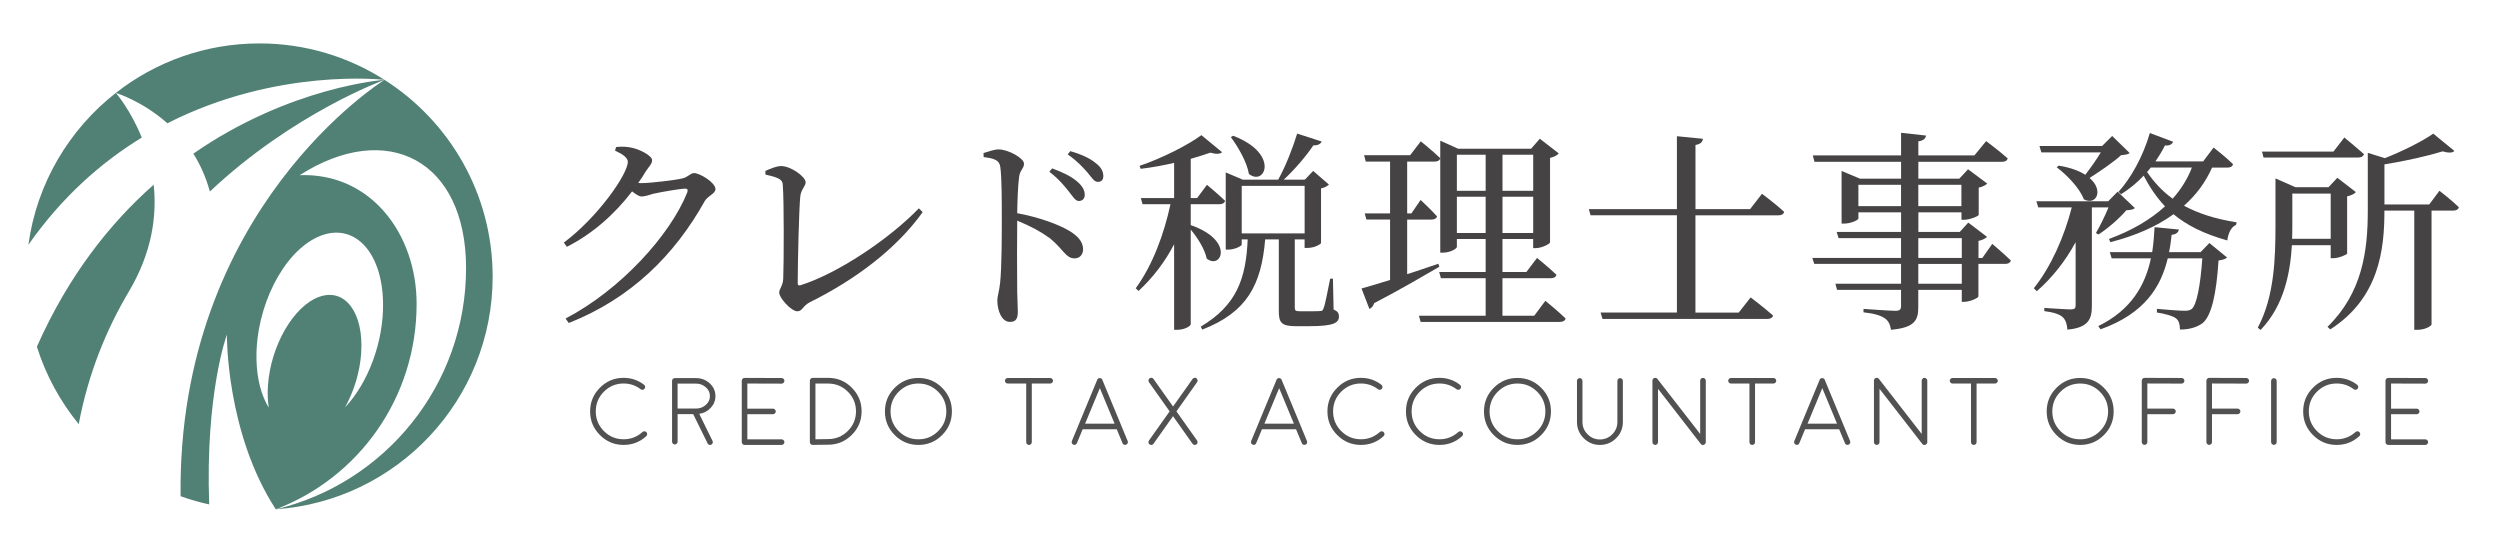
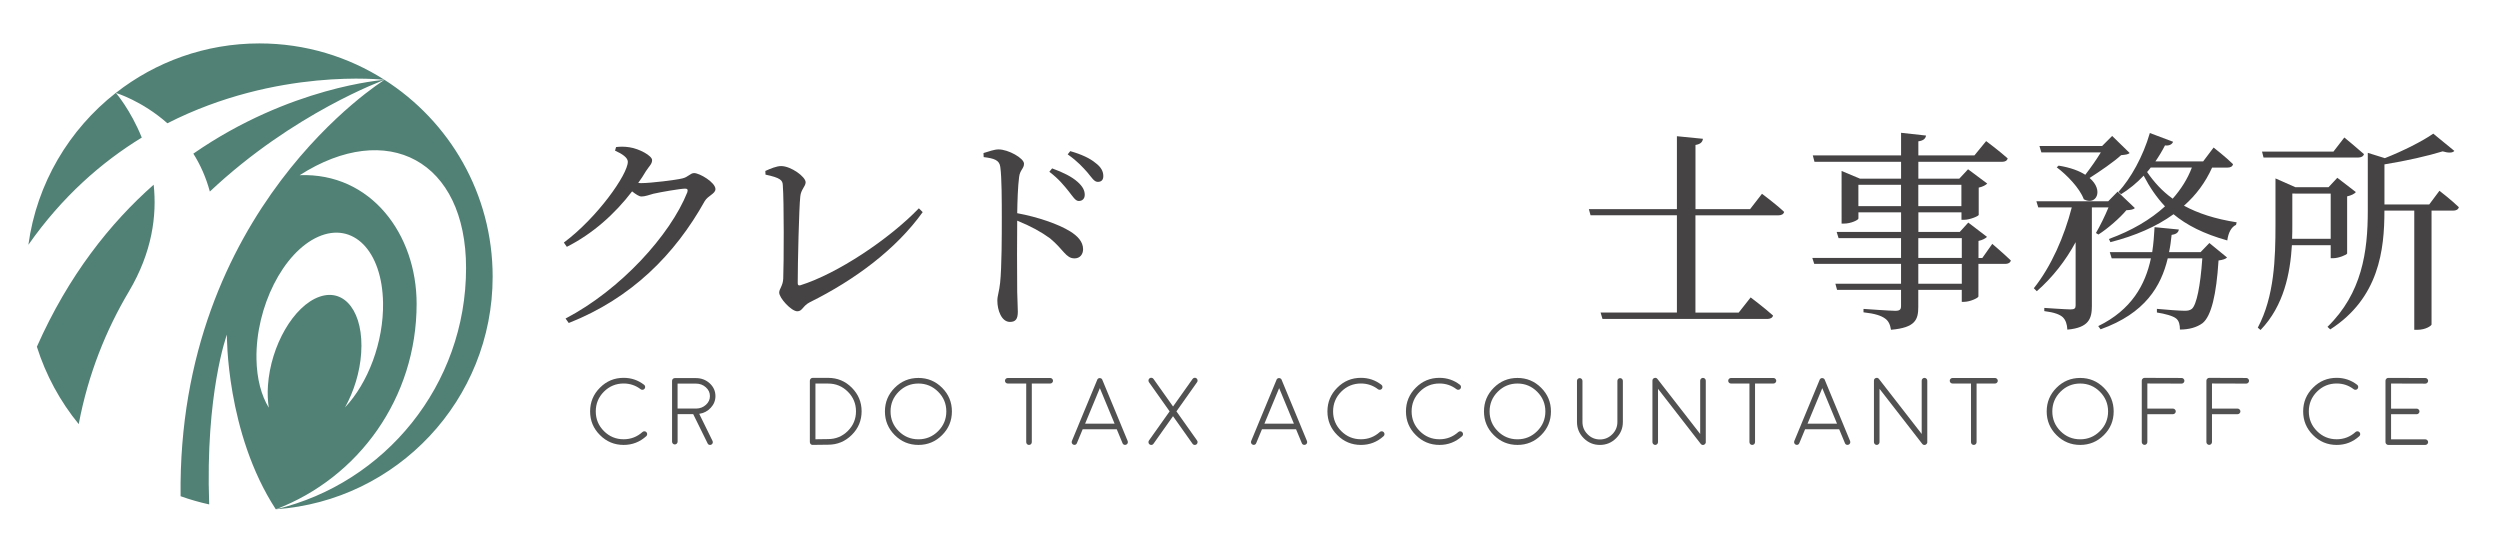
<svg xmlns="http://www.w3.org/2000/svg" version="1.1" id="レイヤー_1" x="0px" y="0px" viewBox="0 0 680 150" style="enable-background:new 0 0 680 150;" xml:space="preserve">
  <style type="text/css">
	.st0{fill:#464345;}
	.st1{fill:#515151;}
	.st2{fill:#508174;}
</style>
  <g>
    <path class="st0" d="M167.57,40c1.04-0.12,2.15-0.17,3.65,0.06c2.73,0.41,6.15,2.32,6.15,3.48c0,1.1-0.75,1.57-1.68,3.02   c-0.64,1.1-1.33,2.15-2.09,3.19c0.35,0.06,0.58,0.06,0.87,0.06c2.55,0,9.57-0.87,11.14-1.28c1.57-0.35,2.15-1.45,3.19-1.45   c1.51,0,5.8,2.55,5.8,4.35c0,1.28-1.97,1.74-2.9,3.25c-8.12,14.56-19.95,26.45-37,33.18l-0.87-1.22   c14.91-7.77,28.48-22.68,33.12-34.34c0.23-0.75,0-0.99-0.58-0.99c-1.22,0-6.67,0.93-8.64,1.39c-1.22,0.35-2.32,0.75-3.25,0.75   c-0.64,0-1.51-0.58-2.55-1.39c-4.7,6.15-10.73,11.54-17.75,15.08l-0.81-1.16c9.11-6.79,17.4-18.56,17.4-21.98   c0-1.1-1.51-2.15-3.48-3.02L167.57,40z" />
    <path class="st0" d="M208.17,46.5c1.39-0.64,3.07-1.33,4.29-1.33c2.67,0,6.67,2.9,6.67,4.41c0,1.1-1.28,1.97-1.45,3.83   c-0.35,3.13-0.7,18.15-0.7,23.55c0,0.58,0.17,0.75,0.7,0.64c10.03-3.13,24.07-12.47,32.25-20.94l1.04,1.04   c-7.19,10.03-18.33,18.38-30.74,24.53c-1.91,0.99-1.97,2.44-3.36,2.44c-1.62,0-4.93-3.6-4.93-5.1c0-0.99,1.04-1.86,1.1-3.83   c0.17-4,0.23-21.05-0.12-25.4c-0.06-1.28-0.58-1.97-4.7-2.84L208.17,46.5z" />
    <path class="st0" d="M267.51,41.63c1.57-0.46,2.9-0.99,4.12-0.99c2.61,0,6.9,2.38,6.9,3.89c0,1.33-1.1,1.68-1.33,3.6   c-0.35,2.61-0.46,6.55-0.52,9.86c5.63,1.04,11.19,2.96,14.38,4.93c1.97,1.22,3.54,2.78,3.54,4.87c0,1.33-0.81,2.49-2.32,2.49   c-2.38,0-2.96-2.38-6.67-5.45c-2.38-1.74-5.22-3.31-8.93-4.81c-0.06,4.52-0.06,13.51,0,19.37c0.06,2.67,0.17,4.47,0.17,5.39   c0,1.97-0.58,2.78-2.15,2.78c-2.26,0-3.42-3.13-3.42-5.8c0-1.33,0.52-2.49,0.75-4.81c0.46-4.29,0.46-13.28,0.46-17.46   c0-4.7,0-11.25-0.41-14.09c-0.23-1.86-1.68-2.32-4.52-2.67L267.51,41.63z M286.18,45.8c3.02,1.1,5.34,2.26,6.9,3.65   c1.45,1.28,1.97,2.38,1.97,3.54c0,1.04-0.64,1.68-1.62,1.68c-0.93,0-1.57-1.16-2.73-2.61c-1.22-1.51-2.67-3.36-5.28-5.34   L286.18,45.8z M291.11,41.11c3.07,0.87,5.39,1.97,6.84,3.19c1.57,1.16,2.15,2.32,2.15,3.6c0,1.04-0.52,1.57-1.51,1.57   c-0.99,0-1.62-1.16-2.9-2.67c-1.22-1.33-2.49-2.84-5.28-4.81L291.11,41.11z" />
-     <path class="st0" d="M323.88,61.23c12.06,4.18,8.29,12.24,4.35,9.11c-0.52-2.55-2.49-5.68-4.35-7.89V88.2   c0,0.41-1.51,1.51-3.77,1.51h-0.75V66.45c-2.49,4.76-5.74,9.05-9.69,12.7l-0.75-0.75c4.58-6.26,7.66-14.62,9.45-22.85h-7.6   l-0.46-1.68h9.05V44.3c-3.02,0.7-6.15,1.28-9.11,1.62l-0.29-0.81c6.03-2.03,13.22-5.68,16.82-8.35l5.63,4.64   c-0.58,0.52-1.62,0.58-3.19,0.12c-1.51,0.52-3.31,1.1-5.34,1.68v10.67h1.74l2.67-3.6c0,0,3.07,2.55,4.93,4.35   c-0.17,0.64-0.75,0.93-1.57,0.93h-7.77V61.23z M362.74,84.2c1.22,0.52,1.45,1.04,1.45,1.91c0,1.74-1.57,2.61-8,2.61h-3.83   c-3.83,0-4.52-1.04-4.52-4v-19.6h-3.71c-1.04,12.29-4.87,19.78-17.11,24.53l-0.41-0.81c9.74-5.8,12.3-12.99,12.76-23.72h-1.62v1.39   c0,0.41-1.91,1.39-3.71,1.39h-0.64v-21l4.64,1.97h9.63c2.03-3.65,4-8.7,5.16-12.53l6.67,2.15c-0.29,0.64-0.99,1.1-2.26,1.04   c-1.86,2.78-4.99,6.5-8.06,9.34h5.68v-0.06h0.12l2.2-2.32l4.29,3.71c-0.41,0.41-1.22,0.87-2.15,1.04V66.1   c-0.06,0.29-1.74,1.33-3.6,1.33h-0.87v-2.32h-2.67v0.17v18.39c0,0.75,0.17,0.99,1.39,0.99h2.84c1.22,0,2.2,0,2.67-0.06   c0.52,0,0.7-0.12,0.93-0.75c0.41-0.93,1.1-4.58,1.8-8.06h0.75L362.74,84.2z M335.42,36.93c12.76,4.87,8.64,13.86,4.29,10.38   c-0.58-3.31-2.96-7.37-4.93-10.03L335.42,36.93z M337.75,63.49h17.11V50.56h-17.11V63.49z" />
-     <path class="st0" d="M386.46,38.44c0,0,3.31,2.67,5.28,4.58c-0.12,0.64-0.7,0.93-1.51,0.93h-7.48v14.09h1.16l2.49-3.65   c0,0,2.84,2.61,4.47,4.47c-0.17,0.58-0.7,0.87-1.51,0.87h-6.61v14.85c2.73-0.87,5.57-1.86,8.47-2.84l0.29,0.81   c-4.12,2.38-9.98,5.86-17.75,9.92c-0.17,0.7-0.7,1.33-1.28,1.57l-2.15-5.57c1.57-0.41,4.35-1.28,7.77-2.32V59.72h-6.44l-0.46-1.68   h6.9V43.95h-6.61l-0.46-1.74h12.53L386.46,38.44z M420.34,81.82c0,0,3.42,2.78,5.51,4.81c-0.17,0.64-0.75,0.93-1.57,0.93h-37.87   l-0.46-1.68h18.15V75.67h-12.18l-0.46-1.68h12.64V65h-7.83v2.15c0,0.52-1.86,1.57-3.77,1.57h-0.75V38.26l4.87,2.2h19.83l2.38-2.73   l5.16,4c-0.35,0.46-1.22,0.93-2.38,1.22v22.97c-0.06,0.46-2.32,1.57-3.89,1.57h-0.7V65h-8.35v8.99h6.5l2.9-3.83   c0,0,3.31,2.67,5.28,4.58c-0.12,0.64-0.75,0.93-1.57,0.93h-13.11v10.21h8.64L420.34,81.82z M396.27,42.09v9.8h7.83v-9.8H396.27z    M404.1,63.38v-9.86h-7.83v9.86H404.1z M408.68,42.09v9.8h8.35v-9.8H408.68z M417.03,63.38v-9.86h-8.35v9.86H417.03z" />
    <path class="st0" d="M479.26,52.71c0,0,3.83,2.84,6.03,4.93c-0.17,0.64-0.75,0.93-1.57,0.93h-22.56v26.45h11.77l3.25-4.12   c0,0,3.77,2.84,6.09,4.93c-0.17,0.64-0.75,0.93-1.62,0.93h-44.77l-0.52-1.74h20.76V58.56h-23.49l-0.46-1.68h23.95V37.05l7.08,0.7   c-0.12,0.87-0.64,1.45-2.03,1.68v17.46h14.85L479.26,52.71z" />
    <path class="st0" d="M541.9,66.33c0,0,3.19,2.73,5.05,4.52c-0.17,0.64-0.75,0.93-1.51,0.93h-7.31v8.87   c-0.06,0.41-2.32,1.45-3.89,1.45h-0.64v-3.25h-11.83v4.64c0,3.48-0.81,5.63-7.42,6.21c-0.23-1.39-0.64-2.38-1.62-3.07   c-1.04-0.75-2.67-1.33-5.86-1.68v-0.93c0,0,7.25,0.52,8.64,0.52c1.22,0,1.57-0.35,1.57-1.28v-4.41h-17.4l-0.46-1.68h17.86v-5.39   h-23.61l-0.52-1.62h24.13v-5.39h-16.99l-0.52-1.68h17.52v-5.34h-11.6v1.68c0,0.41-2.03,1.39-3.94,1.39h-0.64V46.5l4.99,2.09h11.19   v-4.58h-23.55l-0.46-1.74h24.01v-6.15l6.79,0.75c-0.12,0.81-0.7,1.39-2.09,1.57v3.83h15.25l3.19-3.89c0,0,3.65,2.73,5.86,4.7   c-0.17,0.64-0.7,0.93-1.51,0.93h-22.79v4.58h11.14l2.38-2.55l5.22,3.89c-0.41,0.41-1.22,0.87-2.32,1.1v7.42   c-0.06,0.35-2.44,1.33-3.94,1.33h-0.75v-2.03h-11.72v5.34h11.25l2.32-2.55l5.1,3.89c-0.41,0.41-1.22,0.87-2.32,1.1v4.64h1.04   L541.9,66.33z M517.08,56.07v-5.8h-11.6v5.8H517.08z M521.78,50.27v5.8h11.72v-5.8H521.78z M521.78,70.16h11.83v-5.39h-11.83V70.16   z M533.61,71.79h-11.83v5.39h11.83V71.79z" />
    <path class="st0" d="M570.09,63.38c1.1-1.86,2.49-4.7,3.42-6.96h-4.52v26.8c0,3.42-0.81,5.92-6.67,6.44   c-0.06-1.45-0.46-2.61-1.22-3.36c-0.81-0.75-2.26-1.33-5.05-1.68v-0.87c0,0,5.92,0.41,7.13,0.41c1.1,0,1.39-0.29,1.39-1.1V65.87   c-2.73,5.05-6.26,9.57-10.56,13.34l-0.81-0.81c4.76-5.97,8.29-14.09,10.32-21.98h-9.11l-0.52-1.68h19.55l2.55-2.61l4.7,4.47   c-0.46,0.41-1.16,0.52-2.32,0.58c-1.74,2.09-5.05,4.99-7.6,6.61L570.09,63.38z M555.25,41.45l-0.52-1.74h17.05l2.73-2.73l4.76,4.64   c-0.46,0.41-1.1,0.46-2.32,0.58c-2.03,1.86-5.68,4.35-8.58,6.21c4,3.42,1.74,7.6-1.57,5.8c-1.1-3.02-4.64-6.67-7.37-8.7l0.52-0.46   c3.25,0.52,5.63,1.45,7.25,2.49c1.39-1.8,3.07-4.18,4.23-6.09H555.25z M600.95,66.1l4.81,3.94c-0.41,0.41-1.1,0.64-2.32,0.81   c-0.58,9.28-1.97,15.14-4.35,17.05c-1.57,1.16-3.71,1.74-6.15,1.74c0-1.28-0.23-2.38-1.04-3.02c-0.87-0.7-3.02-1.28-5.22-1.62   v-0.99c2.32,0.23,6.32,0.52,7.54,0.52c0.93,0,1.45-0.12,1.97-0.52c1.28-1.1,2.32-6.21,2.84-13.75h-9.4   c-1.8,7.54-6.09,14.96-18.27,19.31l-0.64-0.87c9.05-4.41,12.82-11.25,14.33-18.44h-10.67l-0.52-1.68h11.54   c0.35-2.26,0.52-4.58,0.64-6.79l6.61,0.64c-0.12,0.7-0.58,1.28-1.97,1.45c-0.17,1.57-0.35,3.13-0.7,4.7h8.58L600.95,66.1z    M601.7,45.57c-1.8,4-4.35,7.48-7.66,10.38c3.83,2.09,8.47,3.6,14.33,4.52l-0.17,0.7c-1.28,0.58-2.09,2.09-2.38,4.23   c-6.44-1.8-11.08-4.18-14.62-7.13c-4.64,3.36-10.38,5.86-17.17,7.6L573.63,65c6.21-2.26,11.31-5.28,15.25-8.87   c-2.32-2.49-4.18-5.22-5.8-8.35c-1.91,2.03-4,3.71-6.15,5.05l-0.7-0.64c3.31-3.65,6.67-9.57,8.53-16.01l6.32,2.38   c-0.23,0.64-0.99,1.16-2.2,0.99c-0.81,1.57-1.68,3.02-2.61,4.35h12.99l2.84-3.77c0,0,3.36,2.61,5.28,4.52   c-0.12,0.64-0.7,0.93-1.45,0.93H601.7z M585,45.57c-0.29,0.41-0.64,0.81-0.99,1.22c1.91,2.78,4.12,5.22,6.96,7.25   c2.26-2.55,4.06-5.39,5.22-8.47H585z" />
    <path class="st0" d="M623.4,66.68c-0.46,7.6-2.15,16.47-8.53,23.08l-0.75-0.64c4.52-8.47,4.81-18.91,4.81-27.96V48.53l5.39,2.38   h9.05l2.38-2.55l5.05,3.89c-0.35,0.46-1.28,0.93-2.38,1.16v15.54c-0.06,0.35-2.32,1.28-3.77,1.28h-0.7v-3.54H623.4z M615.68,42.85   l-0.41-1.62h19.43l2.96-3.83c0,0,3.25,2.67,5.34,4.52c-0.17,0.64-0.81,0.93-1.57,0.93H615.68z M623.51,52.65v8.47   c0,1.22,0,2.49-0.06,3.83h10.5v-12.3H623.51z M663.53,51.89c0,0,3.31,2.55,5.28,4.47c-0.17,0.64-0.75,0.93-1.57,0.93h-5.86v30.97   c0,0.29-1.51,1.45-3.89,1.45h-0.81V57.29h-8.12v0.12c0,10.5-1.45,23.66-14.73,32.19l-0.75-0.7c9.4-9.16,10.96-20.47,10.96-31.55   V41.57l4.64,1.45c4.99-1.97,10.27-4.64,13.17-6.67l5.74,4.7c-0.52,0.58-1.62,0.58-3.19,0.12c-3.94,1.22-10.03,2.61-15.83,3.54v10.9   h12.18L663.53,51.89z" />
  </g>
  <g>
    <path class="st1" d="M169.63,121.02c-2.51,0-4.66-0.89-6.44-2.68c-1.79-1.78-2.68-3.92-2.68-6.44c0-2.52,0.89-4.67,2.68-6.45   c1.78-1.79,3.92-2.68,6.44-2.68c2.07,0,3.93,0.63,5.56,1.89c0.17,0.13,0.27,0.3,0.29,0.51s-0.03,0.4-0.15,0.56   c-0.13,0.17-0.3,0.27-0.51,0.29c-0.21,0.03-0.4-0.02-0.56-0.15c-1.36-1.04-2.91-1.56-4.63-1.56c-2.09,0-3.88,0.74-5.36,2.22   s-2.22,3.27-2.22,5.37c0,2.09,0.74,3.88,2.22,5.36s3.27,2.22,5.36,2.22c1.96,0,3.67-0.66,5.12-1.97c0.15-0.14,0.33-0.21,0.55-0.2   s0.39,0.09,0.53,0.25c0.14,0.15,0.21,0.33,0.2,0.55s-0.09,0.39-0.25,0.53C174.04,120.22,171.99,121.02,169.63,121.02z" />
    <path class="st1" d="M189.29,102.84c1.46,0,2.72,0.48,3.76,1.43c1.03,0.96,1.55,2.11,1.55,3.47c0,1.2-0.42,2.26-1.27,3.17   c-0.83,0.91-1.87,1.46-3.14,1.65l3.62,7.38c0.09,0.19,0.11,0.38,0.04,0.57s-0.19,0.34-0.38,0.43c-0.1,0.05-0.21,0.08-0.33,0.08   c-0.31,0-0.54-0.14-0.67-0.42l-3.92-7.96h-4.24v7.5c0,0.2-0.08,0.38-0.23,0.53c-0.14,0.14-0.32,0.22-0.53,0.22   c-0.2,0-0.38-0.07-0.53-0.22c-0.14-0.15-0.22-0.33-0.22-0.53v-16.55c0-0.21,0.07-0.39,0.22-0.53c0.15-0.14,0.33-0.22,0.53-0.22   H189.29z M193.1,107.74c0-0.94-0.37-1.74-1.12-2.4c-0.74-0.67-1.64-1-2.69-1h-4.99v6.79h5.08c1.03-0.02,1.91-0.36,2.63-1.02   C192.74,109.45,193.1,108.66,193.1,107.74z" />
-     <path class="st1" d="M202.52,121.02c-0.21,0-0.39-0.08-0.53-0.23c-0.15-0.14-0.23-0.32-0.23-0.53v-16.71   c0-0.21,0.08-0.39,0.23-0.53c0.15-0.16,0.33-0.24,0.53-0.23l10.08,0.03c0.21,0,0.39,0.08,0.53,0.23c0.15,0.15,0.23,0.33,0.23,0.53   c0,0.21-0.08,0.39-0.23,0.55c-0.14,0.14-0.32,0.22-0.53,0.22l-9.32-0.03v6.83h6.97c0.21,0,0.39,0.08,0.53,0.23   c0.15,0.14,0.23,0.32,0.23,0.53s-0.08,0.39-0.23,0.53c-0.14,0.15-0.32,0.23-0.53,0.23h-6.97v6.83h9.32c0.21,0,0.39,0.08,0.53,0.23   c0.15,0.14,0.23,0.32,0.23,0.53s-0.08,0.39-0.23,0.53c-0.14,0.15-0.32,0.23-0.53,0.23H202.52z" />
    <path class="st1" d="M221.04,121.02c-0.21,0-0.39-0.07-0.53-0.22c-0.15-0.15-0.23-0.33-0.23-0.55v-16.69   c0-0.21,0.08-0.39,0.23-0.55c0.14-0.15,0.32-0.23,0.53-0.23h4.23c2.51,0,4.65,0.89,6.42,2.67s2.67,3.92,2.67,6.42   s-0.89,4.65-2.67,6.42s-3.92,2.67-6.42,2.67l-4.21,0.05H221.04z M221.8,119.48l3.45-0.05c2.09,0,3.88-0.74,5.36-2.21   c1.48-1.48,2.22-3.26,2.22-5.34s-0.74-3.86-2.22-5.34c-1.48-1.47-3.26-2.21-5.34-2.21h-3.47V119.48z" />
    <path class="st1" d="M249.81,121.02c-2.51,0-4.66-0.89-6.44-2.67s-2.67-3.92-2.67-6.44s0.89-4.66,2.67-6.44s3.92-2.67,6.44-2.67   s4.66,0.89,6.44,2.67s2.67,3.92,2.67,6.44s-0.89,4.66-2.67,6.44S252.33,121.02,249.81,121.02z M249.81,104.32   c-2.09,0-3.88,0.75-5.36,2.23c-1.48,1.48-2.22,3.27-2.22,5.36s0.74,3.88,2.22,5.36s3.27,2.22,5.36,2.22s3.88-0.74,5.36-2.22   c1.49-1.48,2.23-3.27,2.23-5.36s-0.74-3.88-2.23-5.36C253.69,105.07,251.9,104.32,249.81,104.32z" />
    <path class="st1" d="M279.13,104.32h-5.01c-0.21,0-0.39-0.07-0.55-0.22c-0.14-0.14-0.22-0.32-0.22-0.53s0.07-0.39,0.22-0.53   c0.15-0.15,0.33-0.23,0.55-0.23h11.54c0.21,0,0.39,0.08,0.53,0.23c0.15,0.14,0.23,0.32,0.23,0.53s-0.08,0.39-0.23,0.53   c-0.14,0.14-0.32,0.22-0.53,0.22h-5.01v15.93c0,0.21-0.07,0.39-0.22,0.55c-0.15,0.14-0.33,0.22-0.55,0.22   c-0.2,0-0.38-0.07-0.53-0.22c-0.14-0.15-0.22-0.33-0.22-0.55V104.32z" />
    <path class="st1" d="M291.96,120.95c-0.19-0.08-0.33-0.21-0.41-0.41c-0.08-0.19-0.08-0.39,0-0.58l1.76-4.25v-0.01l5.14-12.4   c0.02-0.04,0.04-0.09,0.06-0.14l0.05-0.05c0.03-0.03,0.04-0.06,0.05-0.06s0.03-0.03,0.06-0.05c0.04-0.03,0.06-0.05,0.05-0.04   c0.08-0.06,0.17-0.1,0.27-0.11h0.06c0.05-0.01,0.08-0.01,0.09-0.01s0.03,0,0.08,0.01c0.05,0,0.07,0,0.06,0   c0.1,0.02,0.19,0.05,0.28,0.11l0.05,0.04c0.03,0.03,0.06,0.05,0.06,0.05c0.01,0.01,0.03,0.03,0.05,0.06   c0.03,0.04,0.05,0.06,0.05,0.05c0.03,0.05,0.05,0.1,0.06,0.14l5.14,12.4v0.01l1.76,4.25c0.08,0.19,0.08,0.39,0,0.58   c-0.08,0.19-0.21,0.33-0.41,0.41c-0.09,0.04-0.19,0.06-0.29,0.06c-0.34,0-0.57-0.16-0.7-0.47l-1.57-3.78h-9.27l-1.57,3.78   c-0.13,0.31-0.36,0.47-0.7,0.47C292.16,121.02,292.06,120.99,291.96,120.95z M303.17,115.24l-4.01-9.67l-4.01,9.67H303.17z" />
    <path class="st1" d="M325.43,102.89c0.17,0.13,0.27,0.29,0.3,0.5c0.04,0.21,0,0.4-0.13,0.57l-5.61,7.93l5.61,7.92   c0.13,0.18,0.17,0.37,0.13,0.57c-0.03,0.21-0.14,0.38-0.3,0.5c-0.14,0.09-0.28,0.14-0.44,0.14c-0.26,0-0.47-0.11-0.62-0.32   l-5.31-7.5l-5.31,7.5c-0.15,0.21-0.36,0.32-0.62,0.32c-0.16,0-0.31-0.05-0.44-0.14c-0.17-0.12-0.27-0.28-0.3-0.5   c-0.03-0.2,0.01-0.39,0.13-0.57l5.62-7.92l-5.62-7.93c-0.12-0.17-0.16-0.36-0.13-0.57c0.03-0.2,0.14-0.37,0.3-0.5   c0.18-0.12,0.37-0.16,0.57-0.13c0.21,0.03,0.38,0.14,0.5,0.32l5.31,7.49l5.31-7.49c0.13-0.18,0.29-0.28,0.5-0.32   C325.07,102.73,325.26,102.77,325.43,102.89z" />
    <path class="st1" d="M340.73,120.95c-0.19-0.08-0.33-0.21-0.41-0.41c-0.08-0.19-0.08-0.39,0-0.58l1.76-4.25v-0.01l5.14-12.4   c0.02-0.04,0.04-0.09,0.06-0.14l0.05-0.05c0.03-0.03,0.04-0.06,0.05-0.06s0.03-0.03,0.06-0.05c0.04-0.03,0.06-0.05,0.05-0.04   c0.08-0.06,0.17-0.1,0.27-0.11h0.06c0.05-0.01,0.08-0.01,0.09-0.01s0.03,0,0.08,0.01c0.05,0,0.07,0,0.06,0   c0.1,0.02,0.19,0.05,0.28,0.11l0.05,0.04c0.03,0.03,0.05,0.05,0.06,0.05c0.01,0.01,0.03,0.03,0.05,0.06   c0.03,0.04,0.05,0.06,0.05,0.05c0.03,0.05,0.05,0.1,0.06,0.14l5.14,12.4v0.01l1.76,4.25c0.08,0.19,0.08,0.39,0,0.58   c-0.08,0.19-0.21,0.33-0.41,0.41c-0.09,0.04-0.19,0.06-0.29,0.06c-0.34,0-0.57-0.16-0.7-0.47l-1.57-3.78h-9.27l-1.57,3.78   c-0.13,0.31-0.36,0.47-0.7,0.47C340.92,121.02,340.82,120.99,340.73,120.95z M351.94,115.24l-4.01-9.67l-4.01,9.67H351.94z" />
    <path class="st1" d="M370.18,121.02c-2.51,0-4.66-0.89-6.44-2.68c-1.79-1.78-2.68-3.92-2.68-6.44c0-2.52,0.89-4.67,2.68-6.45   c1.78-1.79,3.92-2.68,6.44-2.68c2.07,0,3.93,0.63,5.56,1.89c0.17,0.13,0.27,0.3,0.29,0.51s-0.03,0.4-0.15,0.56   c-0.13,0.17-0.3,0.27-0.51,0.29c-0.21,0.03-0.4-0.02-0.56-0.15c-1.36-1.04-2.91-1.56-4.63-1.56c-2.09,0-3.88,0.74-5.36,2.22   s-2.22,3.27-2.22,5.37c0,2.09,0.74,3.88,2.22,5.36s3.27,2.22,5.36,2.22c1.96,0,3.67-0.66,5.12-1.97c0.15-0.14,0.33-0.21,0.55-0.2   s0.39,0.09,0.53,0.25c0.14,0.15,0.21,0.33,0.2,0.55s-0.09,0.39-0.25,0.53C374.59,120.22,372.54,121.02,370.18,121.02z" />
    <path class="st1" d="M391.54,121.02c-2.51,0-4.66-0.89-6.44-2.68c-1.79-1.78-2.68-3.92-2.68-6.44c0-2.52,0.89-4.67,2.68-6.45   c1.78-1.79,3.92-2.68,6.44-2.68c2.07,0,3.93,0.63,5.56,1.89c0.17,0.13,0.27,0.3,0.29,0.51s-0.03,0.4-0.15,0.56   c-0.13,0.17-0.3,0.27-0.51,0.29c-0.21,0.03-0.4-0.02-0.56-0.15c-1.36-1.04-2.91-1.56-4.63-1.56c-2.09,0-3.88,0.74-5.36,2.22   s-2.22,3.27-2.22,5.37c0,2.09,0.74,3.88,2.22,5.36s3.27,2.22,5.36,2.22c1.96,0,3.67-0.66,5.12-1.97c0.15-0.14,0.33-0.21,0.55-0.2   s0.39,0.09,0.53,0.25c0.14,0.15,0.21,0.33,0.2,0.55s-0.09,0.39-0.25,0.53C395.95,120.22,393.91,121.02,391.54,121.02z" />
    <path class="st1" d="M412.75,121.02c-2.51,0-4.66-0.89-6.44-2.67s-2.67-3.92-2.67-6.44s0.89-4.66,2.67-6.44s3.92-2.67,6.44-2.67   s4.66,0.89,6.44,2.67s2.67,3.92,2.67,6.44s-0.89,4.66-2.67,6.44S415.27,121.02,412.75,121.02z M412.75,104.32   c-2.09,0-3.88,0.75-5.36,2.23c-1.48,1.48-2.22,3.27-2.22,5.36s0.74,3.88,2.22,5.36s3.27,2.22,5.36,2.22s3.88-0.74,5.36-2.22   c1.49-1.48,2.23-3.27,2.23-5.36s-0.75-3.88-2.23-5.36C416.63,105.07,414.85,104.32,412.75,104.32z" />
    <path class="st1" d="M440.67,102.85c0.2,0,0.38,0.07,0.53,0.22c0.14,0.14,0.22,0.32,0.22,0.53v11.18c0,1.72-0.61,3.19-1.83,4.41   s-2.69,1.83-4.41,1.83s-3.19-0.61-4.41-1.83s-1.83-2.69-1.83-4.41V103.6c0-0.21,0.07-0.39,0.22-0.53s0.32-0.22,0.53-0.22   c0.2,0,0.38,0.07,0.52,0.22s0.22,0.32,0.22,0.53v11.18c0,1.31,0.47,2.43,1.4,3.35c0.92,0.93,2.04,1.4,3.35,1.4   c1.3,0,2.42-0.47,3.35-1.4c0.93-0.92,1.4-2.04,1.4-3.35V103.6c0-0.21,0.07-0.39,0.22-0.53S440.47,102.85,440.67,102.85z" />
    <path class="st1" d="M462.62,120.75l-0.01-0.01l-0.01-0.01l-11.62-14.97v14.5c0,0.21-0.08,0.39-0.23,0.53   c-0.14,0.15-0.32,0.23-0.53,0.23s-0.39-0.08-0.53-0.23c-0.15-0.14-0.23-0.32-0.23-0.53v-16.72c0-0.36,0.17-0.6,0.51-0.72   c0.35-0.12,0.63-0.03,0.85,0.25l11.63,14.97v-14.5c0-0.21,0.07-0.39,0.22-0.53c0.15-0.15,0.33-0.23,0.53-0.23   c0.21,0,0.39,0.08,0.55,0.23c0.14,0.14,0.22,0.32,0.22,0.53v16.72c0-0.02,0,0,0,0.05c0,0.03,0,0.05-0.01,0.08   c0,0.02,0,0.04-0.01,0.06c-0.01,0.03-0.02,0.06-0.03,0.08s-0.02,0.04-0.03,0.06s-0.02,0.05-0.04,0.06   c-0.01,0.02-0.02,0.04-0.04,0.06s-0.03,0.05-0.05,0.06c-0.01,0.01-0.03,0.03-0.05,0.05c-0.04,0.03-0.05,0.04-0.04,0.03   c0.02-0.01,0.01,0-0.03,0.03c-0.01,0.01-0.02,0.02-0.04,0.03c-0.03,0.02-0.05,0.03-0.08,0.04c-0.02,0.01-0.03,0.02-0.05,0.03   c-0.03,0.01-0.05,0.02-0.09,0.03c-0.03,0.01-0.04,0.01-0.05,0.01c-0.05,0.01-0.1,0.01-0.14,0.01c-0.05,0-0.1,0-0.15-0.01   l-0.05-0.01c-0.04-0.02-0.08-0.03-0.1-0.04c-0.01-0.01-0.03-0.02-0.05-0.04c-0.03-0.02-0.06-0.03-0.09-0.05   c-0.01-0.01-0.03-0.02-0.05-0.04C462.67,120.8,462.64,120.77,462.62,120.75z" />
    <path class="st1" d="M475.85,104.32h-5.01c-0.21,0-0.39-0.07-0.55-0.22c-0.14-0.14-0.22-0.32-0.22-0.53s0.07-0.39,0.22-0.53   c0.15-0.15,0.33-0.23,0.55-0.23h11.54c0.21,0,0.39,0.08,0.53,0.23c0.15,0.14,0.23,0.32,0.23,0.53s-0.08,0.39-0.23,0.53   c-0.14,0.14-0.32,0.22-0.53,0.22h-5.01v15.93c0,0.21-0.07,0.39-0.22,0.55c-0.15,0.14-0.33,0.22-0.55,0.22   c-0.2,0-0.38-0.07-0.53-0.22c-0.14-0.15-0.22-0.33-0.22-0.55V104.32z" />
    <path class="st1" d="M488.46,120.95c-0.19-0.08-0.33-0.21-0.41-0.41c-0.08-0.19-0.08-0.39,0-0.58l1.76-4.25v-0.01l5.14-12.4   c0.02-0.04,0.04-0.09,0.06-0.14l0.05-0.05c0.03-0.03,0.04-0.06,0.05-0.06s0.03-0.03,0.06-0.05c0.04-0.03,0.06-0.05,0.05-0.04   c0.08-0.06,0.17-0.1,0.27-0.11h0.06c0.05-0.01,0.08-0.01,0.09-0.01s0.03,0,0.08,0.01c0.05,0,0.07,0,0.06,0   c0.1,0.02,0.19,0.05,0.28,0.11l0.05,0.04c0.03,0.03,0.05,0.05,0.06,0.05c0.01,0.01,0.03,0.03,0.05,0.06   c0.03,0.04,0.05,0.06,0.05,0.05c0.03,0.05,0.05,0.1,0.06,0.14l5.14,12.4v0.01l1.76,4.25c0.08,0.19,0.08,0.39,0,0.58   c-0.08,0.19-0.21,0.33-0.41,0.41c-0.09,0.04-0.19,0.06-0.29,0.06c-0.34,0-0.57-0.16-0.7-0.47l-1.57-3.78h-9.27l-1.57,3.78   c-0.13,0.31-0.36,0.47-0.7,0.47C488.65,121.02,488.55,120.99,488.46,120.95z M499.67,115.24l-4.01-9.67l-4.01,9.67H499.67z" />
    <path class="st1" d="M522.87,120.75l-0.01-0.01l-0.01-0.01l-11.62-14.97v14.5c0,0.21-0.08,0.39-0.23,0.53   c-0.14,0.15-0.32,0.23-0.53,0.23s-0.39-0.08-0.53-0.23c-0.15-0.14-0.23-0.32-0.23-0.53v-16.72c0-0.36,0.17-0.6,0.51-0.72   c0.35-0.12,0.63-0.03,0.85,0.25l11.63,14.97v-14.5c0-0.21,0.07-0.39,0.22-0.53c0.15-0.15,0.33-0.23,0.53-0.23   c0.21,0,0.39,0.08,0.55,0.23c0.14,0.14,0.22,0.32,0.22,0.53v16.72c0-0.02,0,0,0,0.05c0,0.03,0,0.05-0.01,0.08   c0,0.02,0,0.04-0.01,0.06c-0.01,0.03-0.02,0.06-0.03,0.08s-0.02,0.04-0.03,0.06s-0.02,0.05-0.04,0.06   c-0.01,0.02-0.02,0.04-0.04,0.06s-0.03,0.05-0.05,0.06c-0.01,0.01-0.03,0.03-0.05,0.05c-0.04,0.03-0.05,0.04-0.04,0.03   c0.02-0.01,0.01,0-0.03,0.03c-0.01,0.01-0.02,0.02-0.04,0.03c-0.03,0.02-0.05,0.03-0.08,0.04c-0.02,0.01-0.03,0.02-0.05,0.03   c-0.03,0.01-0.05,0.02-0.09,0.03c-0.03,0.01-0.04,0.01-0.05,0.01c-0.05,0.01-0.1,0.01-0.14,0.01c-0.05,0-0.1,0-0.15-0.01   l-0.05-0.01c-0.04-0.02-0.08-0.03-0.1-0.04c-0.01-0.01-0.03-0.02-0.05-0.04c-0.03-0.02-0.06-0.03-0.09-0.05   c-0.01-0.01-0.03-0.02-0.05-0.04C522.92,120.8,522.9,120.77,522.87,120.75z" />
    <path class="st1" d="M536.11,104.32h-5.01c-0.21,0-0.39-0.07-0.55-0.22c-0.14-0.14-0.22-0.32-0.22-0.53s0.07-0.39,0.22-0.53   c0.15-0.15,0.33-0.23,0.55-0.23h11.54c0.21,0,0.39,0.08,0.53,0.23c0.15,0.14,0.23,0.32,0.23,0.53s-0.08,0.39-0.23,0.53   c-0.14,0.14-0.32,0.22-0.53,0.22h-5.01v15.93c0,0.21-0.07,0.39-0.22,0.55c-0.15,0.14-0.33,0.22-0.55,0.22   c-0.2,0-0.38-0.07-0.53-0.22c-0.14-0.15-0.22-0.33-0.22-0.55V104.32z" />
    <path class="st1" d="M565.81,121.02c-2.51,0-4.66-0.89-6.44-2.67s-2.67-3.92-2.67-6.44s0.89-4.66,2.67-6.44s3.92-2.67,6.44-2.67   s4.66,0.89,6.44,2.67s2.67,3.92,2.67,6.44s-0.89,4.66-2.67,6.44S568.32,121.02,565.81,121.02z M565.81,104.32   c-2.09,0-3.88,0.75-5.36,2.23c-1.48,1.48-2.22,3.27-2.22,5.36s0.74,3.88,2.22,5.36s3.27,2.22,5.36,2.22s3.88-0.74,5.36-2.22   c1.49-1.48,2.23-3.27,2.23-5.36s-0.75-3.88-2.23-5.36C569.69,105.07,567.9,104.32,565.81,104.32z" />
    <path class="st1" d="M584.08,120.25c0,0.21-0.08,0.39-0.23,0.53c-0.14,0.15-0.32,0.23-0.53,0.23s-0.39-0.08-0.53-0.23   c-0.15-0.14-0.23-0.32-0.23-0.53v-16.71c0-0.21,0.08-0.39,0.23-0.53c0.16-0.16,0.34-0.24,0.53-0.23l10.08,0.03   c0.21,0,0.39,0.08,0.53,0.23c0.15,0.15,0.23,0.33,0.23,0.53c0,0.21-0.08,0.39-0.23,0.55c-0.14,0.14-0.32,0.22-0.53,0.22l-9.32-0.03   v6.83h6.97c0.21,0,0.39,0.08,0.53,0.23c0.15,0.14,0.23,0.32,0.23,0.53s-0.08,0.39-0.23,0.53c-0.14,0.15-0.32,0.23-0.53,0.23h-6.97   V120.25z" />
    <path class="st1" d="M601.66,120.25c0,0.21-0.08,0.39-0.23,0.53c-0.14,0.15-0.32,0.23-0.53,0.23s-0.39-0.08-0.53-0.23   c-0.15-0.14-0.23-0.32-0.23-0.53v-16.71c0-0.21,0.08-0.39,0.23-0.53c0.16-0.16,0.34-0.24,0.53-0.23l10.08,0.03   c0.21,0,0.39,0.08,0.53,0.23c0.15,0.15,0.23,0.33,0.23,0.53c0,0.21-0.08,0.39-0.23,0.55c-0.14,0.14-0.32,0.22-0.53,0.22l-9.32-0.03   v6.83h6.97c0.21,0,0.39,0.08,0.53,0.23c0.15,0.14,0.23,0.32,0.23,0.53s-0.08,0.39-0.23,0.53c-0.14,0.15-0.32,0.23-0.53,0.23h-6.97   V120.25z" />
-     <path class="st1" d="M619.26,120.25c0,0.21-0.08,0.39-0.23,0.53c-0.14,0.15-0.32,0.23-0.53,0.23s-0.39-0.08-0.53-0.23   c-0.15-0.14-0.23-0.32-0.23-0.53v-16.63c0-0.21,0.08-0.39,0.23-0.53c0.14-0.15,0.32-0.23,0.53-0.23s0.39,0.08,0.53,0.23   c0.15,0.14,0.23,0.32,0.23,0.53V120.25z" />
    <path class="st1" d="M635.58,121.02c-2.51,0-4.66-0.89-6.44-2.68c-1.79-1.78-2.68-3.92-2.68-6.44c0-2.52,0.89-4.67,2.68-6.45   c1.78-1.79,3.92-2.68,6.44-2.68c2.07,0,3.93,0.63,5.56,1.89c0.17,0.13,0.27,0.3,0.29,0.51s-0.03,0.4-0.15,0.56   c-0.13,0.17-0.3,0.27-0.51,0.29c-0.21,0.03-0.4-0.02-0.56-0.15c-1.36-1.04-2.91-1.56-4.63-1.56c-2.09,0-3.88,0.74-5.36,2.22   s-2.22,3.27-2.22,5.37c0,2.09,0.74,3.88,2.22,5.36s3.27,2.22,5.36,2.22c1.96,0,3.67-0.66,5.12-1.97c0.15-0.14,0.33-0.21,0.55-0.2   s0.39,0.09,0.53,0.25c0.14,0.15,0.21,0.33,0.2,0.55s-0.09,0.39-0.25,0.53C639.99,120.22,637.95,121.02,635.58,121.02z" />
    <path class="st1" d="M649.61,121.02c-0.21,0-0.39-0.08-0.53-0.23c-0.15-0.14-0.23-0.32-0.23-0.53v-16.71   c0-0.21,0.08-0.39,0.23-0.53c0.15-0.16,0.33-0.24,0.53-0.23l10.08,0.03c0.21,0,0.39,0.08,0.53,0.23c0.15,0.15,0.23,0.33,0.23,0.53   c0,0.21-0.08,0.39-0.23,0.55c-0.14,0.14-0.32,0.22-0.53,0.22l-9.32-0.03v6.83h6.97c0.21,0,0.39,0.08,0.53,0.23   c0.15,0.14,0.23,0.32,0.23,0.53s-0.08,0.39-0.23,0.53c-0.14,0.15-0.32,0.23-0.53,0.23h-6.97v6.83h9.32c0.21,0,0.39,0.08,0.53,0.23   c0.15,0.14,0.23,0.32,0.23,0.53s-0.08,0.39-0.23,0.53c-0.14,0.15-0.32,0.23-0.53,0.23H649.61z" />
  </g>
  <path class="st2" d="M35.07,79.27c6.32-10.67,7.63-20.64,6.73-29.03C29.97,60.68,18.63,74.91,10.03,94.31  c2.45,7.77,6.35,14.89,11.38,21.05C24,101.65,28.89,89.66,35.07,79.27L35.07,79.27z M38.56,37.42c-3.07-7.59-7.05-12.16-7.05-12.16  C18.82,35.2,10.01,49.84,7.72,66.58C16.93,53.45,27.66,44.08,38.56,37.42z M104.59,21.72c-9.84-6.27-21.5-9.91-34.03-9.91  c-14.73,0-28.28,5.03-39.05,13.46c0,0,7.1,2.13,14.02,8.26C75.38,18.34,104.31,21.69,104.59,21.72z M52.59,41.79  c1.86,2.94,3.42,6.37,4.49,10.31c22.74-21.41,47.37-30.33,47.51-30.38c0,0,0,0,0,0C104.39,21.74,78.95,23.51,52.59,41.79z   M61.71,91.02c0,0-0.26,26.68,13.3,47.5c0.01,0,0.02,0,0.03,0c22.53-8.59,38.28-30.3,38.28-55.88c0-18.97-12.46-35.72-31.81-34.99  c23.83-15.23,45.26-4.02,45.26,25.26c0,31.84-22.05,58.52-51.71,65.61C108,136.2,134,108.77,134,75.25  c0-22.51-11.73-42.27-29.41-53.53c-0.21,0.13-56.39,35.03-55.47,113.25c2.53,0.9,5.12,1.65,7.78,2.23  C55.8,107.08,61.71,91.02,61.71,91.02z M86.55,64.4c9.51-4.21,17.41,3.82,17.64,17.96c0.18,10.72-4.11,21.86-10.35,28.46  c2.39-4.3,4.05-9.53,4.4-14.78c0.74-10.92-4.34-17.77-11.34-15.33c-7.01,2.45-13.28,13.28-14.02,24.18c-0.15,2.18-0.05,4.19,0.23,6  c-2.02-3.28-3.26-7.82-3.35-13.26C69.52,83.49,77.04,68.61,86.55,64.4z M104.6,21.72h-0.01C104.59,21.72,104.59,21.72,104.6,21.72  L104.6,21.72z M104.59,21.73L104.59,21.73C104.6,21.72,104.59,21.72,104.59,21.73C104.59,21.72,104.59,21.73,104.59,21.73z" />
</svg>